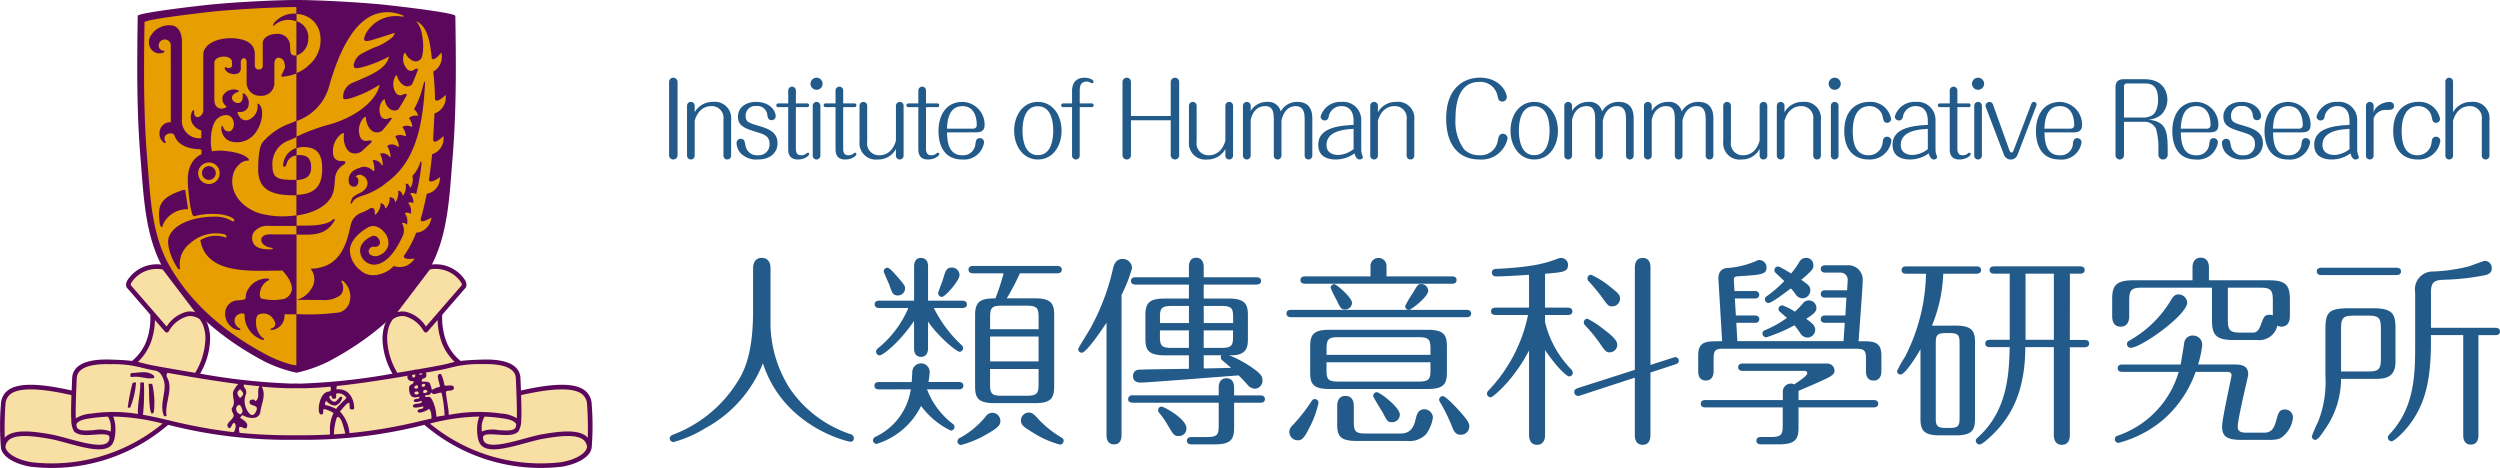
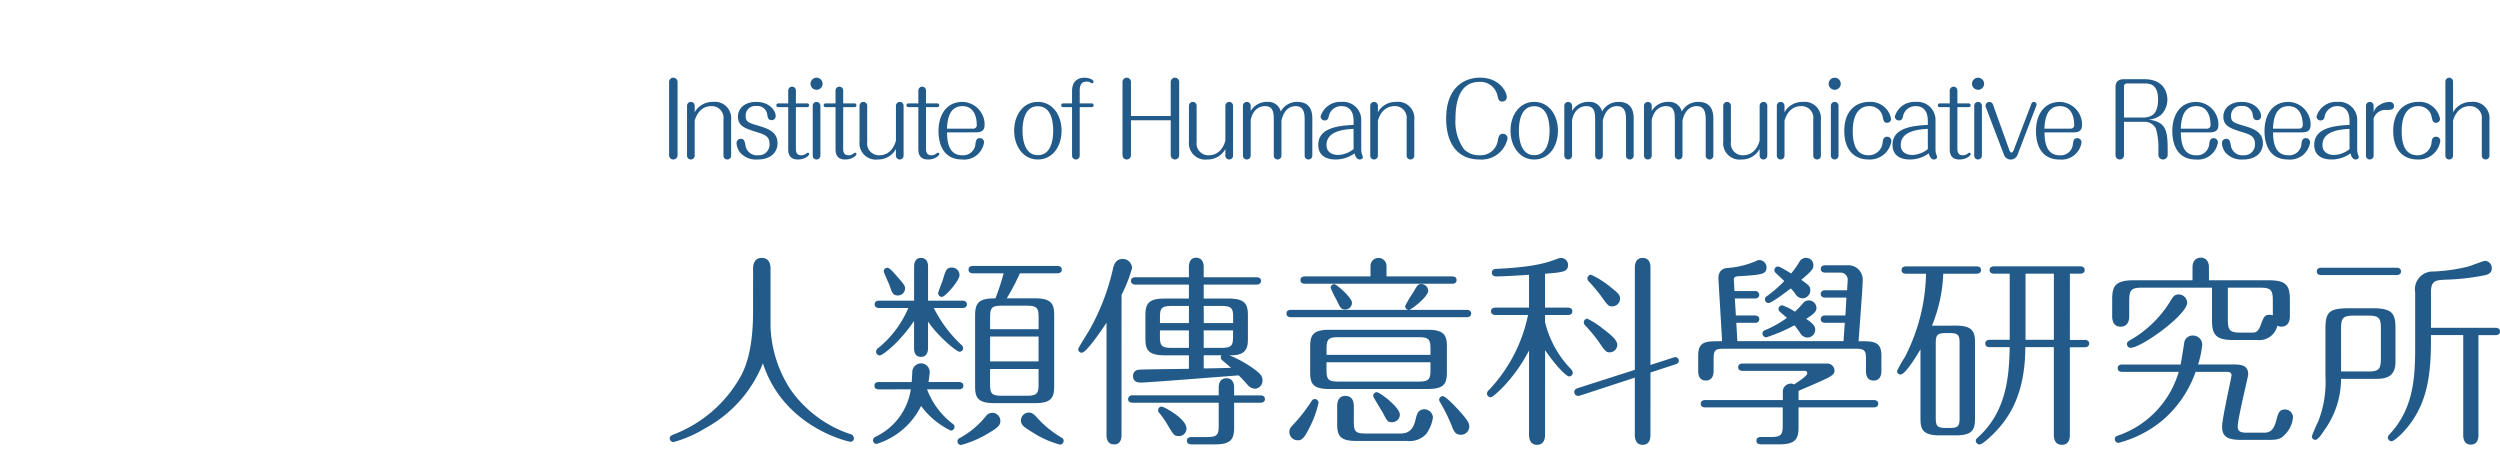
<svg xmlns="http://www.w3.org/2000/svg" width="340.796" height="63.826" viewBox="0 0 340.796 63.826">
  <defs>
    <clipPath id="clip-path">
-       <rect id="矩形_769" data-name="矩形 769" width="80.776" height="63.826" fill="none" />
-     </clipPath>
+       </clipPath>
  </defs>
  <g id="LOGO" transform="translate(-180 -134.464)">
    <g id="组_1972" data-name="组 1972" transform="translate(180 134.464)">
      <g id="组_1971" data-name="组 1971" clip-path="url(#clip-path)">
-         <path id="路径_2056" data-name="路径 2056" d="M99.1,50.811a18.9,18.9,0,0,0,4.328-1.516c5.639-2.977,10.563-7.011,13.772-12.586,2.576-4.481,2.738-10.008,3.159-15.029.544-6.493.493-12.991.391-19.508-.007-.469-9.325-1.5-10.282-1.583C106.69.236,101.629,0,99.1,0S91.511.236,87.732.589C86.775.677,77.458,1.7,77.449,2.172c-.1,6.517-.153,13.015.391,19.508.423,5.021.584,10.548,3.159,15.029,3.208,5.575,8.134,9.609,13.773,12.586A18.873,18.873,0,0,0,99.1,50.811" transform="translate(-58.676)" fill="#5b075b" />
        <path id="路径_2057" data-name="路径 2057" d="M114.755,29.94a.441.441,0,0,1,.062.009.505.505,0,0,0-.062-.011Zm-1.224.782c.04.015.077.031.111.047-.035-.018-.07-.037-.11-.054a.068.068,0,0,0,0,.007m7.284-11.884s.024-.325.037-.343a2.242,2.242,0,0,0,1.491-1.837,3.2,3.2,0,0,0,.017-.687l-.058.054c-.21.2-.845.8-1.2.719a.271.271,0,0,1-.2-.188,34.589,34.589,0,0,0-.241-3.76,2.254,2.254,0,0,0,1.172-2.057,3.263,3.263,0,0,0-.053-.537l-.064.072c-.207.238-.755.871-1.08.831a.227.227,0,0,1-.18-.143l-.018-.179c-.263-2.826-.843-4.221-2-4.817,0,0-.071-.027-.071-.035a.926.926,0,0,0,.116.195,3.436,3.436,0,0,1,.559,1.163,9.63,9.63,0,0,1,.253,2.073,5.865,5.865,0,0,1-.186,1.5.983.983,0,0,1-.648.519c-.637.153-1.365-.554-1.606-1.128-.007-.018-.02-.037-.036-.037-.051,0-.139.154-.184.262a2.065,2.065,0,0,0,.559,2.069.693.693,0,0,0,.852,0c.187-.126.326-.173.422-.144a.169.169,0,0,1,.113.123c-.241.675-.514,1.354-.821,2.023a.94.94,0,0,1-.58.254c-.719.043-1.318-.841-1.46-1.467-.007-.028-.015-.044-.028-.046-.054-.01-.177.135-.246.239a2.174,2.174,0,0,0,.178,2.252.738.738,0,0,0,.9.157c.222-.1.372-.125.459-.079a.151.151,0,0,1,.074.127c-.351.658-.739,1.315-1.16,1.958a.922.922,0,0,1-.525.151c-.763,0-1.265-.88-1.321-1.485,0-.025-.01-.039-.021-.044-.054-.016-.207.123-.3.227a2.034,2.034,0,0,0-.151,2.185.777.777,0,0,0,.943.211c.237-.087.386-.108.451-.061a.091.091,0,0,1,.036.094c-.407.551-.843,1.1-1.3,1.625a1.259,1.259,0,0,1-.923.225c-.807-.125-1.3-1.278-1.305-2.05,0-.034-.008-.056-.025-.064-.063-.026-.247.117-.346.213a2.57,2.57,0,0,0-.367,2.641.876.876,0,0,0,1,.407c.288-.059.454-.051.508.024.032.045.023.11-.028.2,0,0-1.318,1.223-1.321,1.224a1.553,1.553,0,0,1-1.362.224c-.887-.317-1.2-1.737-1.036-2.613.007-.043,0-.07-.017-.082-.069-.046-.311.079-.444.167a2.98,2.98,0,0,0-.983,2.932,1.016,1.016,0,0,0,1.045.682c.357-.005.55.045.587.152.033.09-.046.21-.243.369a1.9,1.9,0,0,0-.553.44,2.369,2.369,0,0,0-.616,1.342l-.038.484a7.954,7.954,0,0,1-.133,1.141,3.313,3.313,0,0,1-.33.943c-.824,1.5-2.748,2.282-4.77,2.575V29.6c2.46-.074,3.52-1.146,3.52-3.551,0-2.047-.739-2.934-2.47-2.97a3.052,3.052,0,0,0-1.049.165V21.682a24.988,24.988,0,0,1,4.082-1.561c3.344-.85,6.035-2.7,6.973-4.671a3.917,3.917,0,0,0,.281-.868,15.783,15.783,0,0,1-4.083,1.889l-.228.038c-.226.043-.459.088-.58-.012a.268.268,0,0,1-.085-.222,2.1,2.1,0,0,1,1.4-1.993l.091-.038c2.023-.858,3.6-1.531,4.362-2.58a2.5,2.5,0,0,0,.417-.926,16.174,16.174,0,0,1-4.028,1.543l-.082.013c-.181.032-.485.085-.629-.069a.465.465,0,0,1-.05-.442,2.01,2.01,0,0,1,1.008-1.4,20.438,20.438,0,0,1,1.85-.9,7.226,7.226,0,0,0,2.449-1.439c.024-.031.053-.061.074-.093l.016-.026a1.24,1.24,0,0,0,.178-.408l-2.2.693-.433.134c-.628.2-1.28.4-1.488.2-.078-.077-.09-.2-.036-.379a2.578,2.578,0,0,1,.388-.845,4.678,4.678,0,0,1,4.494-2.059c.332.062.5.037.513,0s-.052-.087-.313-.182a5.07,5.07,0,0,0-4.186.15c-2.316,1.184-4.224,4.381-5.674,9.5a6.982,6.982,0,0,1-4.485,4.815V13.007a5.136,5.136,0,0,0,1.76-1.149,4.462,4.462,0,0,0,1.339-4.707,3.3,3.3,0,0,0-2.8-2.193c-.1-.007-.2-.01-.3-.012V4c-2.318,0-7.122.216-10.868.565-1.346.126-9.823,1.1-9.831,1.506-.035,2.211-.063,4.406-.063,6.592,0,4.072.1,8.112.437,12.164l.125,1.579c.345,4.435.7,9.024,2.9,12.864,2.786,4.867,7.222,8.937,13.183,12.1a16.093,16.093,0,0,0,3.508,1.382l.021,0c.062.013.125.024.187.034.137.023.272.044.4.053V45.852a31.616,31.616,0,0,0,5.892-.231,2.084,2.084,0,0,0,1.43-1.7,2.782,2.782,0,0,0-.917-2.546c-.1-.072-.226-.08-.263-.036s-.01.068.036.152a1.493,1.493,0,0,1,.2.8,1.346,1.346,0,0,1-.428,1.023,3.721,3.721,0,0,1-2.354.623l-1.813-.02h-1.76c.021,0,.041-.013.061-.018h-.065a3.253,3.253,0,0,0,2.049-1.538,2.26,2.26,0,0,0-.08-2.632c-.036-.04-.059-.062-.059-.062h.007l-.007-.017c.122,0,.239-.006.354-.013-.113.006-.222.016-.341.015l.014.014a5.781,5.781,0,0,0,1.265-.137,5.774,5.774,0,0,1-.909.107c3.763-.215,4.56-3.613,4.995-5.465l.072-.3a2.347,2.347,0,0,1,1.313-1.776,5.178,5.178,0,0,0,1.134-.515l.3-.161s.1-.043.111-.043c.475.015.464.415.456.68,0,.11-.006.213.03.234.019.01.056,0,.11-.033a2.194,2.194,0,0,0,.665-1.444c0-.031.006-.066.007-.092l0,0a.148.148,0,0,0,0-.02c.516.184.564.487.589.65.006.043.013.085.026.089s.06-.02.132-.077a2,2,0,0,0,.469-1.406.082.082,0,0,0,0-.015h0a.14.14,0,0,0,0-.02c.634.047.7.4.727.576.006.037.014.086.024.088s.027,0,.1-.083a2.173,2.173,0,0,0,.315-1.408.266.266,0,0,0,0-.042h0v-.02a.618.618,0,0,1,.559.528c.019.065.038.128.059.131s.037-.007.1-.082a2,2,0,0,0,.3-1.474.323.323,0,0,0-.022-.059h.007c0-.006,0-.016-.006-.021a.579.579,0,0,1,.571.46c.018.053.035.1.054.106s.044-.012.11-.1a2.117,2.117,0,0,0,.2-1.511,4.616,4.616,0,0,0,1-1.617c.075-.307.121-.347.158-.343.062.007.082.178.088.282a27.555,27.555,0,0,1-.593,3.568l-.006.024a.22.22,0,0,1-.006.028q-.059.274-.124.552l-.007-.006a.136.136,0,0,0-.006.021.79.79,0,0,0-.763-.125c-.051.051,0,.129.061.188a1.594,1.594,0,0,1,.328.971c.006.053.008.1.01.154l-.01-.006c0,.007,0,.015,0,.022-.225-.12-.6-.145-.671-.045-.039.051.015.126.069.18a1.6,1.6,0,0,1,.279,1.15c0,.064-.009.125-.018.178l-.01-.007c0,.006,0,.015,0,.022a.788.788,0,0,0-.765-.129c-.052.051,0,.133.061.191a1.81,1.81,0,0,1,.219,1.191c0,.068-.01.13-.018.182l-.009-.007a.159.159,0,0,0,0,.022c-.213-.193-.574-.3-.656-.227-.037.032-.019.1.05.2a1.983,1.983,0,0,1,.1,1.4c-1.209,2.686-2.554,4.061-4,4.09a1.934,1.934,0,0,1-1.882-1.785c-.1-1.092.936-1.819,1.568-2.077a.7.7,0,0,1,.843.191c.368.445.322.751.218.929a.7.7,0,0,1-.662.314.624.624,0,0,0-.743.353.6.6,0,0,0,.176.724,1.26,1.26,0,0,0,1.272.048,1.988,1.988,0,0,0,1.161-1.324,2.188,2.188,0,0,0-.388-1.6c-.74-1-1.67-1.3-2.487-.794-1.46.9-2.278,1.932-2.365,2.974a3.594,3.594,0,0,0,1.535,2.891c1.305,1.146,3.418.442,4.36-.57a.94.94,0,0,1,.132-.083,2.313,2.313,0,0,0,2.435-.572,3.307,3.307,0,0,0,.376-.449l-.1.008c-.309.033-1.129.117-1.327-.148a.267.267,0,0,1-.009-.28,14.112,14.112,0,0,0,1.64-3.107,2.241,2.241,0,0,0,1.907-1.409,3.262,3.262,0,0,0,.187-.655l-.087.047c-.291.165-1.061.6-1.309.41-.083-.064-.1-.19-.05-.373.29-1,.551-2.118.794-3.329a2.142,2.142,0,0,0,1.754-1.73,3.535,3.535,0,0,0,.08-.553l-.081.053c-.269.181-.98.662-1.3.528a.256.256,0,0,1-.147-.215c.161-1.072.3-2.235.429-3.471a2.26,2.26,0,0,0,1.559-2.293c0-.06,0-.125-.006-.188l-.047.042c-.238.216-.867.793-1.2.71a.244.244,0,0,1-.172-.181l.143-2.87ZM102.01,5.924a2.289,2.289,0,0,1,1.616,2.457,2.389,2.389,0,0,1-1.616,2.236Zm0,18.275a3.577,3.577,0,0,1,.433-.022c1.088,0,1.573.513,1.573,1.661,0,.826-.248,1.668-2.006,1.747Zm5.187,8.923v0c-.705,1.176-1.595,1.905-3.848,1.905l-1.338,0V33.793h1.2c1.84,0,3.1-.248,3.635-.714.248-.215.322-.208.356-.184.063.044.007.2-.007.227m12.3-17.934-.037.536c-.5,7.733-2.9,10.524-5.185,12.235l-.083.063a9.665,9.665,0,0,1-3.028,1.645l-.047.015c-.281.09-1.14.367-1.367.756s-.284.408-.325.386c-.091-.051.088-.565.151-.686.165-.316.451-.492.988-.742,1.026-.48,1.16-1.092,1.147-1.413a1.21,1.21,0,0,0-.766-1.056.745.745,0,0,0-.858.177.572.572,0,0,1,.365.523c.053.579-.25.822-.526.855a.7.7,0,0,1-.765-.626,1.556,1.556,0,0,1,.587-1.526,2.915,2.915,0,0,1,.792-.38l.431-.161a1.722,1.722,0,0,1,1.408.454c.095.074.176.138.208.127l.035-.038a3.009,3.009,0,0,0-.21-1.422l.014-.04.024,0a1.171,1.171,0,0,1,1.137.585c.065.086.126.165.155.155a.074.074,0,0,0,.036-.049,3.476,3.476,0,0,0-.332-1.526L113.426,24h0a.136.136,0,0,0-.009-.018,1.213,1.213,0,0,1,1.239.355c.078.07.146.131.173.116l.03-.047a3.314,3.314,0,0,0-.462-1.449s.119-.131.127-.136a1.259,1.259,0,0,1,1.238.152c.089.056.16.1.193.081l.032-.052a2.858,2.858,0,0,0-.488-1.326s.118-.147.127-.153a1.628,1.628,0,0,1,1.1.031c.095.03.169.054.2.038a.072.072,0,0,0,.029-.057,2.285,2.285,0,0,0-.478-1.127s.1-.146.112-.152a1.457,1.457,0,0,1,1.014.027l.18.037c.018-.01.028-.04.028-.088a2.3,2.3,0,0,0-.45-1.08l-.007-.005h0c0-.005-.009-.011-.013-.015a1.417,1.417,0,0,1,1.078-.331l.167-.009a.062.062,0,0,0,.013-.049,1.876,1.876,0,0,0-.55-.819,12.2,12.2,0,0,0,1.111-2.733c.266-1.05.311-1.042.346-1.036.061.01.053.219-.008,1.036m-6.05,8.806c.031-.008.06-.014.089-.021-.03.006-.059.007-.091.016l0,0m3.923-4.86a1.389,1.389,0,0,1,.179-.125,1.589,1.589,0,0,0-.184.119l.006.006m.161,13a.351.351,0,0,1,.062.057v-.012a.466.466,0,0,0-.062-.045m-2.881-21.418s-.059.033-.157.083c.076-.037.128-.061.153-.07,0,0,0-.008,0-.012m.786-3.215,0-.007-.063.021.06-.014m-2.082,7.058-.163.1c.08-.047.134-.076.161-.09a.071.071,0,0,0,0-.013M102.59,43.721a2.77,2.77,0,0,1-.563.176h.066a2.987,2.987,0,0,0,.5-.176m14.481-15.615a.728.728,0,0,0-.16-.041.046.046,0,0,1,0,.013.756.756,0,0,1,.156.028m-.063,5.467a.83.83,0,0,1,.066.063s0-.007,0-.011c-.021-.018-.044-.035-.067-.052m.862-2.9a.412.412,0,0,1,.071.041V30.7c-.023-.01-.046-.022-.071-.031m.39-1.219a.349.349,0,0,1,.059.053l0-.006a.334.334,0,0,0-.061-.047m-2.338-.4v.005l.074.012c-.024-.006-.047-.013-.075-.017" transform="translate(-61.606 -3.036)" fill="#e79e00" />
        <path id="路径_2058" data-name="路径 2058" d="M103.4,13.265c-.205-.205-.185-1.14-.184-1.15a1.661,1.661,0,0,0-1.863-1.624c-.918,0-1.867.483-1.867,1.292l.006,3.056a.484.484,0,0,1-.158.382.546.546,0,0,1-.354.118.528.528,0,0,1-.575-.468V13.226c0-1.871-2.092-2.15-3.34-2.15-1.787,0-3.686.8-3.686,2.278V20.91a.932.932,0,0,1-.473.824.528.528,0,0,1-.541.033c-.124-.08-.264-.273-.225-.739a.1.1,0,0,0-.071-.118c-.062-.015-.161.034-.235.219a1.794,1.794,0,0,0,.038,1.532,2.126,2.126,0,0,0,1.256,1l-.015,1.046H91.1a2.381,2.381,0,0,1-2.622-2.642V11.656c0-1.591-.658-2.128-1.211-2.3a2.925,2.925,0,0,0-2.91,1.187,1.676,1.676,0,0,0-.059,2.071,1.436,1.436,0,0,0,1.682.411c.013-.005.121-.079.114-.151,0-.046-.051-.074-.136-.087a.711.711,0,0,1-.653-.736.83.83,0,0,1,.834-.8.809.809,0,0,1,.814.8v1.527l.007,8.953a1.462,1.462,0,0,0-1.539,1.55,1.415,1.415,0,0,0,.669,1.276.124.124,0,0,0,.129-.027c.03-.029.056-.089,0-.2a.715.715,0,0,1-.017-.763.951.951,0,0,1,.867-.307c.184.026.312.1.348.2.447,1.26,1.6,1.9,3.537,1.957a.344.344,0,0,1,.182.111l-.006.573c-.592.254-1.912,1.121-1.855,3.607.042,1.9.416,4.548.777,4.816a.108.108,0,0,0,.094.022c1.61-.447,4-.478,5.209.244.168.1.258.218.247.329a.155.155,0,0,1-.1.133.163.163,0,0,1-.175-.048,4.5,4.5,0,0,0-2.466-.6c-1.671-.027-5.1.487-6.114,2.631-.578,1.228.594,3.7,1.222,4.489a.159.159,0,0,0,.185.023c.05-.021.076-.057.068-.1a3.528,3.528,0,0,1,1.368-3.407A5.222,5.222,0,0,1,94.249,37.8a.421.421,0,0,1,.3.286.135.135,0,0,1-.042.132.117.117,0,0,1-.123.006,3.981,3.981,0,0,0-3.4.386c.725,4.34,6.009,4.232,9.867,4.154l1.319-.017c0,.008,1.476,1.465,1.275,2.691a1.613,1.613,0,0,1-1.008,1.17,7,7,0,0,1-3.187-.057.956.956,0,0,1-.134-.789,2.156,2.156,0,0,1,1.156-1.689c.079-.022.118-.055.11-.1-.018-.091-.265-.157-.431-.138A2.986,2.986,0,0,0,97.3,45.7a1.614,1.614,0,0,0-.112.573c-.036.426-.137.437-.7.5l-.3.035a1.779,1.779,0,0,0-1.8,1.5,2.335,2.335,0,0,0,.583,1.9,1.814,1.814,0,0,0,1.388.654.1.1,0,0,0,.086-.075c.01-.041,0-.1-.128-.176a1.177,1.177,0,0,1-.643-1.305,1.039,1.039,0,0,1,1.1-.7c.008,0,.238,0,.247.169l0,.167.037.486A3.558,3.558,0,0,0,99.5,52.214a.155.155,0,0,0,.159-.087c.019-.052,0-.131-.205-.217a2.726,2.726,0,0,1-.874-2.13,1.437,1.437,0,0,1,.245-.989,1.621,1.621,0,0,1,1.746.154c.484.484.7.927.615,1.248a.7.7,0,0,1-.562.449c-.039.009-.059.076-.049.125,0,.025.03.1.149.087a1.94,1.94,0,0,0,1.732-2.013.1.1,0,0,1,.012-.084.2.2,0,0,1,.161-.052l.95.011.515.007v-10.9l-3.624-.007c-.839,0-1.161.368-1.182.71-.029.453.447,1,1.384,1.112.057.007.2.1.2.154,0,.014-.018.059-.218.063-.621.008-1.913.028-2.384-.736a1.53,1.53,0,0,1-.046-1.529,2.272,2.272,0,0,1,2.114-.924H104.1V35.211a12.215,12.215,0,0,1-5.1-.279c-2.338-.762-4.286-2.9-3.489-5.5a2.9,2.9,0,0,1,.774-1.147,1.663,1.663,0,0,1,1.188-.527c.072.01.116,0,.135-.037.043-.081-.1-.238-.109-.245-.81-.964-4.189-1.252-4.86-.967-.019.007-.04-.024-.05-.043-.274-.5-.374-3.687.834-4.527a1.661,1.661,0,0,1,1.415-.342,1.1,1.1,0,0,1,.655.806,1.219,1.219,0,0,1-.331,1.3.718.718,0,0,1-.876-.157.6.6,0,0,1-.161-.275l-.042-.106c-.033-.068-.091-.147-.147-.143-.019,0-.044.012-.059.055A1.877,1.877,0,0,0,94.986,25.1a3.1,3.1,0,0,0,3.6-1.265c.824-1.158,1.17-3.106.362-3.791-.056-.047-.1-.062-.131-.042-.07.041-.038.22-.031.256a1.944,1.944,0,0,1-1.382,1.991c-.586.108-1.081-.252-1.358-.989a.176.176,0,0,1,.2-.145,1.139,1.139,0,0,0,1.242-.625,1.67,1.67,0,0,0-.526-1.878c-.021-.007-.139-.04-.188,0a.062.062,0,0,0-.022.059c.084.708-.1,1.161-.514,1.24a.859.859,0,0,1-.929-.561c-.108-.389.208-.748.865-.985a.076.076,0,0,0,.05-.049c.013-.055-.044-.12-.051-.127a1.7,1.7,0,0,0-2.1.7,1.236,1.236,0,0,0,.479,1.482s.019.029-.014.076a1.028,1.028,0,0,1-.975.181c-.305-.1-.671-.385-.671-1.215V14.421c0-.511.563-.786,1.12-.831s1.181.128,1.263.618c.1.626.021.789-.178.884a.7.7,0,0,1-.721-.117c0,.006,0,.013-.008.018l0,0c0,.008,0,.016-.007.025a.379.379,0,0,0,.011.362,1.326,1.326,0,0,0,.937.553,1.149,1.149,0,0,0,.948-.148.762.762,0,0,0,.243-.606v-.811c0-.377.207-.557.4-.567.172-.008.358.119.387.419l.011,1.076-.011,1.773a1.814,1.814,0,0,0,1.92,1.86,1.752,1.752,0,0,0,1.87-1.734V14.563c0-.487.2-.8.529-.828a.868.868,0,0,1,.848.755c.112.58.066.669-.089.968l-.088.173-.064.131c-.149.3-.217.443-.168.513s.138.053.331.03a6.8,6.8,0,0,0,1.723-.429V13.407l-.033.007a.712.712,0,0,1-.663-.149M93.612,29.407a1.466,1.466,0,1,1-1.465-1.387,1.431,1.431,0,0,1,1.465,1.387M94.383,15v0l0,.006s0,0,0,0m-3.169,14.4a.938.938,0,1,0,.934-.887.914.914,0,0,0-.934.887m9.9-20.5c-.145.189-.264.406-.2.462.032.03.094,0,.191-.079a2.842,2.842,0,0,1,2.861-.542c.046.015.088.036.133.053V7.741a3.49,3.49,0,0,0-2.98,1.171M99.472,25.258c-.4.534-.605,1.789-.605,3.73,0,3.073,2.373,3.5,4.936,3.5.1,0,.2-.005.294-.008v-2.1c-.1,0-.191.008-.294.008-2.17,0-2.99-.164-2.99-1.905a3.371,3.371,0,0,1,2.355-3.513l.908-.407a.172.172,0,0,1,.022-.01V22.318q-.351.157-.7.308a8.946,8.946,0,0,0-3.923,2.631M89.254,34.394h.024l.035-.024-.346-2.327c0-.124,0-.214-.058-.259s-.185-.035-.421.037c-3.291,1.078-3.3,2.321-3.033,4.609.02.15.228.421.3.423h.017l.02-.032a2.544,2.544,0,0,1,.216-.579,3.6,3.6,0,0,1,3.244-1.851m.02-.018v0l-.118,0c.057,0,.1,0,.118,0m13-6.1a.287.287,0,0,0,.126.327c.04.016.144.03.247-.155,0,0,.1-.229.1-.229A1.439,1.439,0,0,1,104.1,27.07V26.035a2.581,2.581,0,0,0-1.819,2.237" transform="translate(-63.673 -5.868)" fill="#5b075b" />
        <path id="路径_2059" data-name="路径 2059" d="M81.4,168.988c-.157-1.95-1.812-3.315-9.622-1.5-.032-.891-.068-1.685-.084-2.067-.067-1.5-1.664-2.325-4.9-2.22a29.852,29.852,0,0,0-3.045.2,7.8,7.8,0,0,1-2.7-6.75l3.144-3.629c.838-.649-1.97-3.508-4.693-2.7l-5.341,7.035c.083-.07.167-.13.251-.189-1.294,1.643-1.2,4.773.661,7.879a89.923,89.923,0,0,1-12.963,1.432c-.2,0-.415,0-.627-.008s-.424.008-.628.008a89.946,89.946,0,0,1-12.962-1.432c1.861-3.106,1.956-6.236.661-7.879.084.059.168.119.252.189l-5.341-7.035c-2.724-.806-5.532,2.053-4.693,2.7l3.143,3.629a7.8,7.8,0,0,1-2.7,6.75,29.842,29.842,0,0,0-3.045-.2c-3.237-.1-4.835.719-4.9,2.22-.017.382-.052,1.176-.085,2.067-7.81-1.812-9.465-.447-9.622,1.5a37.2,37.2,0,0,0,0,5.866c.182,1.151,1.9,2,3.752,2.32a24.028,24.028,0,0,0,18.636-5.734,65.883,65.883,0,0,0,16.909,2.071c.214,0,.418,0,.628-.006s.414.006.627.006a65.885,65.885,0,0,0,16.911-2.071,24.028,24.028,0,0,0,18.636,5.734c1.848-.316,3.569-1.168,3.751-2.32a37.114,37.114,0,0,0,0-5.866" transform="translate(-1.09 -113.868)" fill="#f8dfa3" />
-         <path id="路径_2060" data-name="路径 2060" d="M18.038,165.2a28.017,28.017,0,0,0-.63,3.249c.126,0,.325.031.343-.011a10.97,10.97,0,0,0,.792-3.412c-.193,0-.414-.051-.505.175m2.21.011c.132.533-.024,3.214.382,3.987.1.164.325-.036.349-.18a11.223,11.223,0,0,0-.228-3.794,1.9,1.9,0,0,0-.5-.013m.743-.8c.03-.005.055-.26-.012-.314-.9-.773-1.993-.375-3.007-.369-.264.007-.174.326-.186.532.127,0,.252.012.379,0,.978-.128,1.86.362,2.826.15m59.666,3.57a2.468,2.468,0,0,0-.992-1.916c-1.356-.985-4.116-.97-8.651.049-.017-.461-.039-.968-.063-1.526l-.008-.167c-.054-1.224-1.006-2.655-5.228-2.519-1.482.049-2.331.107-2.934.183a6.452,6.452,0,0,1-2.084-3.058,9.28,9.28,0,0,1-.416-3.238l3.065-3.537c.158-.139.407-.483.075-1.133a4.769,4.769,0,0,0-5.087-2.086.32.32,0,0,0-.161.11l-5.345,7.034a.311.311,0,0,0-.048.268,4.231,4.231,0,0,0-.42.99,6.07,6.07,0,0,0-.223,1.674,9.91,9.91,0,0,0,1.362,4.711,86.756,86.756,0,0,1-12.482,1.355c-.2,0-.417-.006-.628-.01s-.425.01-.628.01a86.76,86.76,0,0,1-12.482-1.355,9.91,9.91,0,0,0,1.363-4.711,6.107,6.107,0,0,0-.224-1.674,4.313,4.313,0,0,0-.42-.99.305.305,0,0,0-.048-.268L22.6,149.142a.31.31,0,0,0-.161-.11,4.768,4.768,0,0,0-5.086,2.086c-.334.65-.084.994.075,1.133l3.065,3.537a9.3,9.3,0,0,1-.416,3.238A6.449,6.449,0,0,1,18,162.083c-.6-.077-1.452-.135-2.934-.183-4.223-.137-5.174,1.3-5.228,2.519l-.007.167c-.025.558-.045,1.065-.063,1.526-4.534-1.019-7.3-1.034-8.649-.049a2.463,2.463,0,0,0-.994,1.916,37.3,37.3,0,0,0,0,5.941c.227,1.437,2.3,2.287,4.011,2.579a24.381,24.381,0,0,0,18.791-5.7l.067.016A66.048,66.048,0,0,0,39.76,172.84c.213,0,.418,0,.628-.006s.415.006.628.006a66.032,66.032,0,0,0,16.771-2.026c.024,0,.045-.01.068-.016a24.382,24.382,0,0,0,18.79,5.7c1.709-.292,3.784-1.142,4.012-2.579a37.27,37.27,0,0,0,0-5.941m-14.922-5.453c2.048-.067,4.508.213,4.583,1.921l.008.166c.1,2.334.137,3.735.137,4.572,0,.321-.006.542-.014.718a4.588,4.588,0,0,0-2.145-.648,21.376,21.376,0,0,0-7.115.185l-.036-.22c.079-.175-.439-2.814-.361-2.93.195-.284,1.1.018,1.086-.538-.01-.49-.786-.265-1.157-.3-.139-.012-.133-.037-.156-.157a5.029,5.029,0,0,0-.427-1.383c-.155-.152-.4-.012-.443.18-.092.315.413,1.546.215,1.553-.505.023-1.021.459-1.055.344a3.319,3.319,0,0,0-.278-.876c-.241-.34-1.08-.1-1.093-.26-.018-.374.239-.339.39-.424a.364.364,0,0,0,.228-.253.707.707,0,0,0-.058-.5l.83-.146.545-.1c1.1-.192,1.686-.346,2.159-.467a15.109,15.109,0,0,1,4.154-.441m4.478,8.749c-.344.381-1.368.307-2.273.241a4.163,4.163,0,0,0-2.264.192c-.006-.143-.009-.29,0-.446a2.689,2.689,0,0,1,.391-1.582,21,21,0,0,1,2.154.194c1.1.153,1.7.263,2.117.763a.771.771,0,0,1-.121.638m-12.2-5.222c.139.018.241.042.241.187.006.17-.253.2-.295.218-.06.023-.222.018-.246-.048a.252.252,0,0,1,.3-.357m-.48-.489c-.066-.085-.042-.261-.007-.272s.247-.133.342-.066a.218.218,0,0,1,.091.223c-.06.139-.319.246-.426.115m.438,1.256c.042-.15.7.061.756-.4.011-.1.131.084.337.169s.774-.211,1.128-.157a18.361,18.361,0,0,1,.42,3.086l-1.122.187c-.038-1.347-.655-2.711-.974-2.717-.295-.006-.623.132-.546-.165m-.815-2.869c-.009,0-.016-.048-.02-.113l.437-.077a.219.219,0,0,1-.076.166c-.114.078-.277.005-.341.023M58.6,149.62a4.155,4.155,0,0,1,4.267,1.783.722.722,0,0,1,.094.3.1.1,0,0,1-.029.084.378.378,0,0,0-.044.042s-4.373,5.046-4.827,5.568a4.534,4.534,0,0,0-2.81-2.031,2.662,2.662,0,0,0-1.07.07L58.6,149.62m-5.822,9.432a5.259,5.259,0,0,1,.187-1.446,3.476,3.476,0,0,1,.6-1.213,2.215,2.215,0,0,1,1.591-.407,4.184,4.184,0,0,1,2.625,2.079.313.313,0,0,0,.241.139.32.32,0,0,0,.257-.108l1.375-1.587a9.54,9.54,0,0,0,.448,2.71,7.156,7.156,0,0,0,1.875,3c-.183.042-.36.087-.554.137-.463.12-1.037.269-2.109.457l-.547.1-1.978.347a1.188,1.188,0,0,0-.417.071v0q-1.069.184-2.208.374a9.564,9.564,0,0,1-1.39-4.658m3.776,6.487.072-.048c.085-.023.2-.139.287-.042a.293.293,0,0,1,.012.369.317.317,0,0,1-.431-.061c-.047-.078.035-.163.059-.218m-.307-1.232c-.033-.016-.02-.266-.107-.3.153-.025.3-.053.451-.078a.457.457,0,0,1-.024.34.258.258,0,0,1-.32.035m.361,2.006c.1-.073.372-.1.426.036.03.061.077.15.03.212a.485.485,0,0,1-.361.114c-.022-.005-.365-.176-.1-.362m-11.268.907a.419.419,0,0,0,.443-.055c.144-.168-.078-.628.174-.648a1.338,1.338,0,0,1,1.275.6c.055.067-1.071.987-1.4,1.523a5.757,5.757,0,0,0-1.5-.543.674.674,0,0,1,.155-.574,1.686,1.686,0,0,0,1.15.659c.528-.006,1.21-1.005.972-1.178-.372-.264-.636,1-1.313.556-.24-.161-.629-.655-.185-.729.156-.03.072.315.233.382m-12.074-1.9q1.092.133,2.142.234c-.487.5.149,1.619-.593,2.03-.121-.29-.362-.231-.565-.18-.288.071-.253.444-.157.547.282.29,1.114.187.891.844-.157.458-.469.888-.891.559a2.524,2.524,0,0,1-.518-2.819,1.06,1.06,0,0,0-.252-.806.423.423,0,0,1-.057-.409m-.538.641a2.066,2.066,0,0,1,.366.413c.2.4-.176.566-.366.8-.17-.245-.41-.5-.343-.8.036-.162.215-.279.343-.413M17.892,151.829a.267.267,0,0,0-.045-.042.107.107,0,0,1-.029-.084.726.726,0,0,1,.095-.3,4.155,4.155,0,0,1,4.267-1.783c.124.161,3.239,4.26,4.422,5.816a2.668,2.668,0,0,0-1.071-.07,4.533,4.533,0,0,0-2.81,2.031l-4.828-5.568m2.783,7.391a9.607,9.607,0,0,0,.447-2.71L22.5,158.1a.319.319,0,0,0,.257.108.308.308,0,0,0,.24-.139,4.189,4.189,0,0,1,2.627-2.079,2.216,2.216,0,0,1,1.591.407,3.474,3.474,0,0,1,.6,1.213A5.25,5.25,0,0,1,28,159.051a9.572,9.572,0,0,1-1.39,4.658c-1.653-.274-3.225-.551-4.6-.794l-.547-.1c-1.072-.188-1.647-.337-2.109-.457-.194-.051-.369-.1-.553-.137a7.173,7.173,0,0,0,1.876-3M.744,168.029a1.85,1.85,0,0,1,.738-1.461c1.178-.857,3.958-.8,8.258.179-.063,1.816-.064,2.8-.023,3.345a3.077,3.077,0,0,0,.38,1.6c.567.594,1.686.526,2.785.445.789-.057,1.682-.122,1.952.148a.372.372,0,0,1,.084.321.806.806,0,0,1-.334.654c-.882.622-3.345-.048-5.326-.588-.888-.242-1.727-.47-2.411-.59-2.244-.387-4.741-.72-5.979.255a1.923,1.923,0,0,0-.224.22c-.045-1.415.008-3.387.1-4.529m9.7,2.608c.415-.5,1.021-.61,2.118-.763a21.029,21.029,0,0,1,2.154-.194,2.692,2.692,0,0,1,.392,1.582c0,.156,0,.3-.007.446a4.159,4.159,0,0,0-2.263-.192c-.9.066-1.929.141-2.274-.241a.778.778,0,0,1-.121-.638m-6.205,5.246c-1.9-.323-3.319-1.155-3.49-2.027a1.377,1.377,0,0,1,.509-1.028c.988-.776,3.218-.52,5.485-.128.654.113,1.48.338,2.353.576,2.324.634,4.729,1.288,5.852.5.029-.021.05-.046.076-.067.007,0,.016,0,.023-.01.546-.384.714-1.517.687-2.451a4.557,4.557,0,0,0-.3-1.579,28.816,28.816,0,0,1,6.731.956,23.733,23.733,0,0,1-17.929,5.261M31.859,171.8a70.468,70.468,0,0,1-8.73-1.594c-1.278-.3-2.462-.572-3.637-.781a30.617,30.617,0,0,0,.124-4.39,2.4,2.4,0,0,0-.5,0c.073,1.378-.4,2.876-.31,4.281a20.878,20.878,0,0,0-6.33-.054,4.581,4.581,0,0,0-2.144.648c-.008-.176-.015-.4-.015-.718,0-.837.034-2.237.137-4.572l.007-.166c.074-1.707,2.534-1.987,4.583-1.921a15.1,15.1,0,0,1,4.154.441c.468.121,1.052.273,2.128.462.06.035.125.068.178.1.51.18.924,1.2.936,1.881.036,1.384-.678,2.812-.079,4.175.024.05.223.014.349.014-.305-1.766,1-3.673.03-5.355a.523.523,0,0,1,.1-.542c2.838.5,6.305,1.093,9.636,1.523a4.121,4.121,0,0,0-.657.954c-.26.755.39,1.495-.17,2.274-.247.342.272.869.2,1.135-.138.56-1.179,1.01-.734,1.563.356.439.553-.741.806-.618.4.2.113,1.052-.064,1.268m.708-3.716c.222-.084.4.443.486.741.054.179-.162.566-.314.52-.577-.167-.8-1.024-.173-1.262m12.408,4c0,.01.01.021.017.03-1.233.063-2.552.1-3.977.1-.213,0-.417,0-.628-.005s-.415.005-.628.005c-2.7,0-5.032-.129-7.09-.331-.066-.179-.178-.789.059-.812.307-.025.71.38.879.122.384-.605-.391-1.044-.884-1.371.125-.137.312-.381.355-.355.829.509,2.266.67,2.417-.469.138-1.069.8-2.254.217-3.342a.324.324,0,0,0-.014-.071c1.464.134,2.845.217,4.062.217.2,0,.418-.006.628-.01s.426.01.628.01c1.213,0,2.588-.082,4.047-.216l.008.092c0,.135.211.539-.346.6-1.224.115-1.613,3.074-.954,3.1.449.02.227-.481.33-.708.047-.1,1.012.221,1.371.518a4.772,4.772,0,0,0-.49,1.966c-.013.253.011.87-.007.938m.545,0v-.143a8.387,8.387,0,0,1,.372-2.09c.264-.457.658.369.7.475a12.68,12.68,0,0,1,.475,1.649c-.5.042-1.012.078-1.542.109M57.645,170.2a67.679,67.679,0,0,1-10.053,1.729.157.157,0,0,0,.038-.164,5.017,5.017,0,0,0-1.287-2.786c.336-.389.971-1.214,1.228-1.184.149.013.029.752.167.857.084.068.516.074.528-.045.076-.788-.383-2.859-2.414-2.641l.047-.365,0-.1c3.187-.33,6.692-.884,9.771-1.411a.206.206,0,0,0-.151.2.633.633,0,0,0,.788.532c.1-.018.083.217.006.308-.131.138-.588.224-.552.761.108,1.8,1.333.925,1.4,1.112.132.356-.75.163-.75.491.006.459,1.05-.031,1.08.073.156.507-1.213.174-1.2.664.012.506,1.38-.025,1.4.078.12.5-.779.163-.761.651.011.207.341.182.515.133a2.714,2.714,0,0,0,1.044-.482,1.261,1.261,0,0,1,.252.477,4.568,4.568,0,0,1,.085.756.266.266,0,0,0,.006.087c-.389.089-.785.18-1.191.275m18.895,5.679a23.733,23.733,0,0,1-17.929-5.261,28.814,28.814,0,0,1,6.731-.956,4.583,4.583,0,0,0-.3,1.579c-.025.934.144,2.066.689,2.451.007.006.015.006.022.01.026.022.048.047.075.067,1.125.79,3.528.136,5.853-.5.874-.238,1.7-.463,2.354-.576,2.266-.392,4.5-.648,5.483.128a1.371,1.371,0,0,1,.509,1.028c-.17.872-1.594,1.7-3.489,2.027m3.593-3.325a1.931,1.931,0,0,0-.225-.22c-1.237-.974-3.735-.642-5.979-.255-.684.119-1.523.347-2.411.59-1.98.54-4.444,1.21-5.327.588a.809.809,0,0,1-.333-.654.372.372,0,0,1,.084-.321c.269-.27,1.162-.2,1.952-.148,1.1.081,2.217.149,2.784-.445a3.064,3.064,0,0,0,.381-1.6c.042-.543.042-1.53-.022-3.345,4.3-.975,7.079-1.036,8.257-.179a1.853,1.853,0,0,1,.739,1.461c.091,1.141.145,3.114.1,4.529" transform="translate(0 -112.884)" fill="#5b075b" />
      </g>
    </g>
    <path id="路径_2062" data-name="路径 2062" d="M12.656-16.044c0,5.488-1.148,7.756-1.6,8.652A17.72,17.72,0,0,1,1.792.7c-.2.084-.5.2-.5.532a.54.54,0,0,0,.5.5A16.456,16.456,0,0,0,6.1-.14,17.286,17.286,0,0,0,14-9.016C16.828-.252,25.7,1.68,25.9,1.68a.452.452,0,0,0,.5-.476.577.577,0,0,0-.476-.56,16.217,16.217,0,0,1-8.2-6.132,16.762,16.762,0,0,1-2.688-8.54v-7.924c0-.224,0-1.428-1.2-1.428-1.036,0-1.176.952-1.176,1.428Zm34.58-1.82a30.907,30.907,0,0,0,1.792-3.416h5.1c.2,0,.616-.056.616-.5s-.42-.5-.616-.5H42.644c-.2,0-.616.028-.616.5,0,.448.392.5.616.5h4.172a32.176,32.176,0,0,1-1.12,3.416c-2.044,0-2.772.42-2.772,2.3V-5.88c0,1.512.336,2.3,2.632,2.3h5.516c2.212,0,2.632-.7,2.632-2.3v-9.688c0-1.512-.336-2.3-2.632-2.3Zm4.34,5.208v3.388H44.968v-3.388Zm-6.608-1.008v-1.6c0-1.316.224-1.6,1.6-1.6H49.98c1.428,0,1.6.364,1.6,1.6v1.6Zm6.608,5.432v2.044c0,1.232-.168,1.6-1.6,1.6H46.564c-1.372,0-1.6-.28-1.6-1.6V-8.232ZM36.512-14.7c1.344,2.016,3.892,4.116,4.284,4.116a.5.5,0,0,0,.5-.5.66.66,0,0,0-.252-.448A17.55,17.55,0,0,1,37.3-16.548h3.892c.2,0,.616-.056.616-.5s-.42-.5-.616-.5H36.512V-22.2c0-.364-.084-1.176-.98-1.176-.812,0-.924.756-.924,1.176v4.648h-4.76c-.2,0-.616.056-.616.5s.42.5.616.5h3.976a14.126,14.126,0,0,1-4.172,5.516.582.582,0,0,0-.224.448.5.5,0,0,0,.5.5c.336,0,2.548-1.568,4.676-4.7v3.724c0,.392.084,1.176.952,1.176.84,0,.952-.784.952-1.176ZM34.16-5.46A8.552,8.552,0,0,1,29.4.98c-.28.14-.392.28-.392.5a.5.5,0,0,0,.476.5,10.053,10.053,0,0,0,6.076-5.18A10.885,10.885,0,0,0,39.62.168a.527.527,0,0,0,.5-.532c0-.224-.168-.336-.308-.448A10.622,10.622,0,0,1,36.372-5.46h4.34c.2,0,.616-.056.616-.5s-.42-.5-.616-.5H36.568a13.519,13.519,0,0,0,.168-1.344,1.184,1.184,0,0,0-1.176-1.2,1.2,1.2,0,0,0-1.2,1.176c0,.2-.056,1.148-.084,1.372H29.82c-.2,0-.616.028-.616.5,0,.448.392.5.616.5Zm-1.708-12.8a.97.97,0,0,0,.924-.952c0-.364-.112-.532-1.12-1.68-.756-.868-1.064-1.148-1.316-1.148a.512.512,0,0,0-.476.476c0,.168.672,1.6.784,1.9C31.612-18.592,31.724-18.256,32.452-18.256ZM40.8-21.028a1.034,1.034,0,0,0-1.036-1.036c-.7,0-.84.308-1.232,1.652-.084.28-.644,1.68-.644,1.82a.526.526,0,0,0,.5.532C38.864-18.06,40.8-20.3,40.8-21.028ZM46.368-1.176a1.111,1.111,0,0,0-1.092-1.092,1.112,1.112,0,0,0-.868.448A11.769,11.769,0,0,1,40.88,1.148a.552.552,0,0,0-.364.476.5.5,0,0,0,.5.5A14.208,14.208,0,0,0,44.772.5C46.284-.364,46.368-.728,46.368-1.176Zm8.624,2.688a.465.465,0,0,0-.28-.392A13.97,13.97,0,0,1,51.3-1.68c-.42-.448-.672-.616-1.008-.616a1.077,1.077,0,0,0-1.12,1.064c0,.616.364.9,1.568,1.624a13.146,13.146,0,0,0,3.752,1.68A.521.521,0,0,0,54.992,1.512Zm17.08-19.348h-3.3c-2.156,0-2.632.644-2.632,2.3V-12.4c0,1.456.28,2.3,2.632,2.3h3.3V-8.26c-6.132.084-6.832.084-7.084.168a.822.822,0,0,0-.532.84c0,.784.644.868,1.092.868.924,0,12.124-.9,13.3-.98.42.392.5.5,1.176,1.232a1.429,1.429,0,0,0,1.064.588A1.094,1.094,0,0,0,82.1-6.692c0-.476-.168-.728-.672-1.176a15.756,15.756,0,0,0-3.864-2.24H77.9c2.184,0,2.212-1.316,2.212-2.3V-15.54c0-1.456-.308-2.3-2.632-2.3H74.088v-1.9h7.2c.168,0,.616-.056.616-.5s-.42-.5-.616-.5h-7.2v-1.428c0-.364-.112-1.232-1.036-1.232-.868,0-.98.812-.98,1.232v1.428h-7.28c-.168,0-.616.028-.616.5,0,.448.42.5.616.5h7.28Zm2.016,4.34h4v.784c0,1.232-.14,1.6-1.6,1.6H74.088Zm0-3.332H76.5c1.456,0,1.6.364,1.6,1.6v.728h-4ZM72.072-14.5H68.124v-.728c0-1.232.14-1.6,1.6-1.6h2.352Zm0,3.388H69.72c-1.456,0-1.6-.364-1.6-1.6V-13.5h3.948Zm2.016,1.008H76.5a.473.473,0,0,0-.084.28.576.576,0,0,0,.252.448c.28.224.924.784,1.148.98-.588.028-3.192.084-3.724.084ZM78.232-3.64h3.584c.2,0,.616-.028.616-.5,0-.42-.392-.5-.616-.5H78.232V-5.684c0-.392-.084-1.288-1.036-1.288-1.064,0-1.064,1.064-1.064,1.288v1.036H64.4a.537.537,0,0,0-.616.532c0,.42.42.476.616.476H76.132V-.56c0,1.232-.14,1.6-1.568,1.6H72.436c-.2,0-.644.056-.644.5s.42.5.644.5H75.6c2.156,0,2.632-.644,2.632-2.3ZM62.888-18.34a19.48,19.48,0,0,0,1.428-3.64,1.273,1.273,0,0,0-1.26-1.26c-.812,0-1.176.56-1.344,1.372a30.833,30.833,0,0,1-3.136,8.2c-.224.42-1.6,2.548-1.6,2.716a.5.5,0,0,0,.476.5c.644,0,2.66-3,3.388-4.088V.784c0,.224,0,1.26,1.036,1.26.9,0,1.008-.812,1.008-1.26Zm5.46,15.232a.479.479,0,0,0-.476.5.464.464,0,0,0,.14.336,12.282,12.282,0,0,1,1.2,1.736C70,.784,70.084.9,70.672.9A1.007,1.007,0,0,0,71.736-.14C71.736-1.456,68.656-3.108,68.348-3.108Zm38.892-4.7v-3.472c0-1.484-.308-2.3-2.6-2.3H91.2c-2.212,0-2.6.728-2.6,2.3v3.472c0,1.512.308,2.3,2.6,2.3h13.44C106.848-5.516,107.24-6.216,107.24-7.812ZM105-10.164H90.832v-.784c0-1.316.224-1.624,1.6-1.624H103.4c1.428,0,1.6.364,1.6,1.624Zm0,2.044c0,1.232-.168,1.6-1.6,1.6H92.428c-1.372,0-1.6-.28-1.6-1.6V-9.156H105Zm5.544-7.672c0-.448-.392-.5-.616-.5h-7.84c.336-.056,2.6-1.792,2.6-2.6a.946.946,0,0,0-.9-.924c-.476,0-.532.084-1.176,1.2a12.68,12.68,0,0,0-1.064,1.82.5.5,0,0,0,.5.5H85.988c-.2,0-.616.028-.616.5,0,.448.392.5.616.5h23.94C110.124-15.288,110.544-15.344,110.544-15.792Zm-1.988-4.564c0-.476-.42-.5-.616-.5H99.008v-1.428a1.093,1.093,0,0,0-1.092-1.092,1.092,1.092,0,0,0-1.092,1.092v1.428H87.892c-.2,0-.616.056-.616.5s.42.5.616.5H107.94C108.164-19.852,108.556-19.908,108.556-20.356ZM94.3-17.276c0-.672-2.1-2.52-2.408-2.52a.485.485,0,0,0-.5.5A14.889,14.889,0,0,0,92.2-17.64c.5,1.064.616,1.288,1.176,1.288A.914.914,0,0,0,94.3-17.276ZM110.292-.392c0-.476-.224-.812-1.12-1.876-.532-.588-2.072-2.268-2.492-2.268a.517.517,0,0,0-.5.476.887.887,0,0,0,.168.42,24.057,24.057,0,0,1,1.568,3.192c.28.7.476,1.176,1.232,1.176A1.129,1.129,0,0,0,110.292-.392Zm-9.464-1.624c0-.98-2.716-3.052-3.136-3.052a.484.484,0,0,0-.5.5c0,.2,1.148,1.988,1.344,2.352.56,1.092.644,1.232,1.2,1.232A1.047,1.047,0,0,0,100.828-2.016Zm4.508.392a1.187,1.187,0,0,0-1.148-1.12c-.9,0-1.064.728-1.232,1.456C102.536.56,101.416.56,100.772.56h-4.62c-1.372,0-1.6-.28-1.6-1.6V-3.164c0-.42-.084-1.4-1.148-1.4-1.008,0-1.12.9-1.12,1.4V-.728c0,1.568.364,2.3,2.6,2.3h6.916a3.117,3.117,0,0,0,2.6-.924A5.075,5.075,0,0,0,105.336-1.624ZM89.74-3.64a.521.521,0,0,0-.5-.5.517.517,0,0,0-.448.28A22.229,22.229,0,0,1,86.464-.84c-.56.588-.7.756-.7,1.176a1.135,1.135,0,0,0,1.148,1.148c.5,0,.84-.168,1.652-1.848A13.214,13.214,0,0,0,89.74-3.64Zm30.884-7.168c1.708,2.492,2.968,3.584,3.276,3.584a.5.5,0,0,0,.5-.5.82.82,0,0,0-.2-.448,13.843,13.843,0,0,1-3.584-6.468V-15.6h3.108c.2,0,.616-.028.616-.5,0-.448-.42-.5-.616-.5h-3.108v-4.62c2.464-.2,3.136-.252,3.136-1.2a.943.943,0,0,0-.952-.952,1.474,1.474,0,0,0-.5.112c-1.344.5-3,1.12-8.232,1.372-.252,0-.7.028-.7.532,0,.112.056.5.588.5,1.036,0,3.36-.14,4.48-.224v4.48h-4.564c-.2,0-.616.056-.616.5s.42.5.616.5H118.3a21.031,21.031,0,0,1-5.32,10.22.71.71,0,0,0-.28.5.521.521,0,0,0,.5.5c.364,0,3.248-2.492,5.236-6.384V.756c0,.42.112,1.344,1.092,1.344,1.064,0,1.092-1.092,1.092-1.344Zm14.364,3.052,3.416-1.12c.308-.112.448-.224.448-.476a.494.494,0,0,0-.448-.5,1,1,0,0,0-.28.056l-3.136,1.008v-13.3c0-.224,0-1.288-1.064-1.288-.952,0-1.064.868-1.064,1.288V-8.12l-7.784,2.492c-.308.112-.476.252-.476.532a.527.527,0,0,0,.5.532,1.007,1.007,0,0,0,.308-.056l7.448-2.436V.784c0,.42.112,1.316,1.064,1.316.98,0,1.064-.9,1.064-1.316ZM126.9-21.084a.5.5,0,0,0-.5.5.5.5,0,0,0,.14.364A25.468,25.468,0,0,1,128.24-18.2c.952,1.344,1.036,1.428,1.54,1.428a1.063,1.063,0,0,0,1.064-1.064c0-.5-.28-.756-1.26-1.54A12.472,12.472,0,0,0,126.9-21.084Zm-.5,5.992a.5.5,0,0,0-.5.5.59.59,0,0,0,.14.364,21.257,21.257,0,0,1,1.848,2.212c.924,1.344,1.036,1.512,1.54,1.512a1.034,1.034,0,0,0,1.036-1.036c0-.7-1.008-1.456-1.988-2.212A11.655,11.655,0,0,0,126.392-15.092Zm29.6,7.112c.364,0,.364.28.364.336,0,.336-1.148,1.092-1.792,1.512a.791.791,0,0,0-.448-.112,1.092,1.092,0,0,0-1.092,1.176V-4H142.464c-.2,0-.616.056-.616.5s.392.5.616.5H153.02V-.588c0,1.26-.168,1.624-1.6,1.624h-1.372c-.2,0-.616.028-.616.5,0,.448.42.5.616.5h2.492c2.212,0,2.632-.728,2.632-2.3V-3h10.248c.2,0,.616-.056.616-.5s-.392-.5-.616-.5H155.176v-1.26c.588-.252,3.584-1.512,4.228-1.9.392-.252.672-.42.672-.868a.979.979,0,0,0-1.036-.952H147.56c-.2,0-.616.056-.616.5s.392.5.616.5Zm-1.316-8.064a8.192,8.192,0,0,0-1.708-.868.507.507,0,0,0-.532.5.51.51,0,0,0,.112.308c.224.2.868.756,1.036.9a14.461,14.461,0,0,1-3,1.68.465.465,0,0,0-.336.448.547.547,0,0,0,.5.532,22.456,22.456,0,0,0,3.864-1.652,12.762,12.762,0,0,1,.868,1.2,1.166,1.166,0,0,0,.924.476,1.076,1.076,0,0,0,1.036-1.064c0-.476-.252-.812-1.232-1.484,1.036-.672,1.4-.98,1.4-1.512a1.047,1.047,0,0,0-1.036-1.008.993.993,0,0,0-.84.448A13.759,13.759,0,0,1,154.672-16.044Zm-10.864,4.032c-1.6,0-2.324.336-2.324,1.932v2.156c0,.392.084,1.26,1.036,1.26,1.036,0,1.064-1.036,1.064-1.26V-9.6c0-1.176.2-1.4,1.372-1.4h18c1.232,0,1.4.28,1.4,1.4v1.68c0,.392.084,1.26,1.036,1.26,1.036,0,1.064-1.036,1.064-1.26V-10.08c0-1.652-.812-1.932-2.324-1.932h-.784c.084-1.316.56-7.42.56-8.26v-.28a1.953,1.953,0,0,0-2.128-1.82h-2.968c-.224,0-.616.056-.616.5s.42.5.616.5h2.016a.97.97,0,0,1,1.036,1.036l-.084,1.372H158.7a.5.5,0,0,0-.5.5c0,.448.42.5.616.5H161.7l-.14,2.436H158.7a.5.5,0,0,0-.5.5c0,.448.42.5.616.5h2.66l-.168,2.492H146.832l-.14-2.492h2.632a.5.5,0,0,0,.5-.5c0-.448-.42-.5-.616-.5h-2.576l-.14-2.324h2.828a.5.5,0,0,0,.5-.476.537.537,0,0,0-.616-.532H146.44l-.084-1.484c-.028-.5.308-.5.56-.532,3.36-.2,3.892-.28,3.892-1.232a.992.992,0,0,0-.98-.98.766.766,0,0,0-.392.112,12.065,12.065,0,0,1-4.032.98c-.112,0-1.232.084-1.148,1.54l.5,8.428Zm10.36-9.24c-1.372-.812-1.652-.952-1.792-.952a.482.482,0,0,0-.5.5.42.42,0,0,0,.14.336c.336.336.868.812,1.2,1.148a16.691,16.691,0,0,1-2.436,2.1.448.448,0,0,0-.2.392.5.5,0,0,0,.476.5c.476,0,2.52-1.6,3.052-1.988a4.508,4.508,0,0,1,.7.868,1.149,1.149,0,0,0,.924.476,1.083,1.083,0,0,0,1.036-1.092c0-.56-.252-.728-1.232-1.428,1.652-1.372,1.652-1.6,1.652-1.988a.98.98,0,0,0-.98-1.008,1.038,1.038,0,0,0-.868.448A13.048,13.048,0,0,1,154.168-21.252Zm19.18,7.112a20.533,20.533,0,0,0,1.54-7.084h4.536c.2,0,.616-.056.616-.5s-.392-.5-.616-.5h-9.6c-.2,0-.616.056-.616.5s.392.5.616.5h2.716a25.785,25.785,0,0,1-2.884,11.368,14.983,14.983,0,0,0-1.064,1.9.471.471,0,0,0,.476.476c.616,0,2.128-2.408,2.716-3.444v9.436c0,1.512.336,2.3,2.632,2.3H176.6c2.212,0,2.632-.7,2.632-2.3v-10.36c0-1.484-.336-2.3-2.632-2.3ZM177.128-1.6c0,1.176-.2,1.4-1.372,1.4h-.476c-1.232,0-1.4-.28-1.4-1.4V-11.732c0-1.148.2-1.4,1.4-1.4h.476c1.2,0,1.372.28,1.372,1.4Zm15.036-19.628h1.4c.2,0,.616-.056.616-.5s-.42-.5-.616-.5H181.832c-.2,0-.616.056-.616.5s.42.5.616.5h2.128v9.016h-2.716c-.2,0-.616.056-.616.5s.392.5.616.5h2.716c-.084,3.528-.28,8.512-4.144,12.124-.42.392-.476.42-.476.644a.521.521,0,0,0,.5.5c.392,0,1.372-.952,1.764-1.316,2.184-2.128,4.48-5.432,4.48-11.956h3.892V.756c0,.448.112,1.344,1.092,1.344s1.092-.868,1.092-1.344V-11.2h2.016c.168,0,.616-.056.616-.5s-.42-.5-.616-.5h-2.016Zm-2.184,9.016h-3.864v-9.016h3.864Zm10.948-8.12c-2.52,0-3,.728-3,2.6v2.3c0,.476.112,1.428,1.148,1.428,1.176,0,1.176-1.2,1.176-1.428v-2.1c0-1.512.308-1.792,1.792-1.792h9.492v4.508c0,2.072.7,2.632,3,2.632h3.192a2.518,2.518,0,0,0,2.716-1.96,1.111,1.111,0,0,0,.532.14c1.176,0,1.176-1.2,1.176-1.428v-2.3c0-2.072-.672-2.6-3-2.6H211.12v-1.764c0-.672-.308-1.316-1.12-1.316-.2,0-1.12.056-1.12,1.316v1.764Zm17.108,1.008c1.54,0,1.792.308,1.792,1.792v1.988a1.241,1.241,0,0,0-.42-.084c-.728,0-.84.336-1.26,1.484-.364.952-.812.952-1.092.952h-1.568c-1.54,0-1.792-.308-1.792-1.82V-19.32ZM199.3-8.848c-.224,0-.616.056-.616.5,0,.476.42.5.616.5H207a13.028,13.028,0,0,1-8.036,8.6c-.476.168-.672.224-.672.588a.5.5,0,0,0,.476.5,15.5,15.5,0,0,0,6.02-3.08A15.349,15.349,0,0,0,209.3-7.84h4.284c.2,0,.616,0,.616.476,0,.28-1.288,5.852-1.288,7,0,1.428.84,1.792,2.66,1.792h3.752c1.2,0,1.54-.14,2.072-.644a3.783,3.783,0,0,0,1.176-2.408,1.07,1.07,0,0,0-1.064-1.092c-.756,0-.924.392-1.2,1.456C220-.112,219.632.448,218.624.448h-2.38c-.84,0-1.2-.2-1.2-.812,0-1.148,1.428-6.832,1.428-7.112,0-1.036-.588-1.372-1.848-1.372h-4.984a13.356,13.356,0,0,0,.56-2.66,1.242,1.242,0,0,0-1.26-1.288,1.145,1.145,0,0,0-1.2,1.064c-.14.9-.364,2.268-.476,2.884Zm7.672-9.548c-.448,0-.672.2-.952.644a15.312,15.312,0,0,1-5.572,5.544c-.392.224-.5.308-.5.588a.5.5,0,0,0,.476.5c1.484,0,7.728-4.508,7.728-6.16A1.173,1.173,0,0,0,206.976-18.4ZM227-7.28a14.752,14.752,0,0,1-.98,6.188,19.011,19.011,0,0,0-.868,2.016.463.463,0,0,0,.476.5c.364,0,.924-.868,1.26-1.372a11.955,11.955,0,0,0,2.24-6.944h4.76c1.148,0,2.66-.14,2.66-2.3V-13.8c0-1.932-.392-2.716-3.052-2.716H230.3c-2.828,0-3.3.5-3.3,2.856Zm2.128-6.44c0-1.512.28-1.792,1.792-1.792h1.848c1.54,0,1.792.308,1.792,1.792v4.032c0,1.54-.308,1.792-1.792,1.792h-3.64ZM245.784.812c0,.42.112,1.26,1.036,1.26.952,0,1.036-.9,1.036-1.26V-12.852h2.324c.224,0,.616-.056.616-.5s-.42-.5-.616-.5h-8.792v-4.872c0-1.54.644-1.624,1.848-1.68a32.437,32.437,0,0,0,5.656-.644c.56-.2.784-.42.784-.924a.971.971,0,0,0-.924-1.008c-.224,0-1.96.7-2.408.812a24.276,24.276,0,0,1-4.62.644,2.422,2.422,0,0,0-2.492,2.828V-11.4c0,4.116-.14,8.428-3.416,11.984-.252.28-.308.336-.308.532a.521.521,0,0,0,.5.5c.392,0,2.044-1.456,3.164-3.3,1.624-2.66,2.212-5.628,2.212-10.416v-.756h4.4ZM226.436-22.036c-.2,0-.616.056-.616.5s.42.5.616.5h10.248c.2,0,.616-.056.616-.5s-.392-.5-.616-.5Z" transform="translate(270 193)" fill="#225a89" />
    <path id="路径_2061" data-name="路径 2061" d="M2.365-10.354a.586.586,0,0,0-.591-.591.572.572,0,0,0-.564.591V-.385a.575.575,0,0,0,.577.591.583.583,0,0,0,.578-.591Zm7.3,5.184a2.232,2.232,0,0,0-2.5-2.475A2.754,2.754,0,0,0,4.7-6.229v-.88a.52.52,0,0,0-.536-.536.523.523,0,0,0-.509.536V-.33A.517.517,0,0,0,4.18.206.525.525,0,0,0,4.7-.33V-5.074C5.266-7.068,6.71-7.068,6.944-7.068A1.6,1.6,0,0,1,8.621-5.253V-.33a.52.52,0,0,0,.536.536A.523.523,0,0,0,9.666-.33Zm1.32,2.557a.568.568,0,0,0-.578.605A2.322,2.322,0,0,0,10.863-.77a2.9,2.9,0,0,0,2.42.976c1.966,0,2.709-1.155,2.709-2.2,0-1.636-1.361-2.035-2.9-2.489-1.059-.316-1.444-.481-1.444-1.238A1.293,1.293,0,0,1,13.1-7.081a1.346,1.346,0,0,1,1.5,1.21c.041.3.1.715.591.715a.542.542,0,0,0,.55-.55c0-.729-.811-1.939-2.654-1.939-1.568,0-2.489.88-2.489,1.994,0,1.334.962,1.623,2.764,2.186.935.289,1.54.564,1.54,1.54A1.457,1.457,0,0,1,13.351-.371a1.583,1.583,0,0,1-1.733-1.347C11.523-2.269,11.454-2.612,10.986-2.612ZM18.494-6.93h1.54a.245.245,0,0,0,.261-.261.242.242,0,0,0-.261-.248h-1.54V-9.185a.517.517,0,0,0-.522-.536.525.525,0,0,0-.523.536v1.746H16.1a.264.264,0,0,0-.275.261.254.254,0,0,0,.275.247h1.347v5.748c0,1.017.536,1.389,1.306,1.389,1.017,0,1.554-.564,1.554-.729a.188.188,0,0,0-.192-.193.3.3,0,0,0-.179.083,1.063,1.063,0,0,1-.729.261c-.687,0-.715-.591-.715-.935Zm3.341-.179a.528.528,0,0,0-.536-.536.523.523,0,0,0-.509.536V-.33a.517.517,0,0,0,.523.536.534.534,0,0,0,.522-.536Zm-.522-3.836a.827.827,0,0,0-.825.825.827.827,0,0,0,.825.825.827.827,0,0,0,.825-.825A.836.836,0,0,0,21.313-10.945Zm3.63,4.015h1.54a.245.245,0,0,0,.261-.261.242.242,0,0,0-.261-.248h-1.54V-9.185a.517.517,0,0,0-.522-.536.525.525,0,0,0-.523.536v1.746H22.55a.264.264,0,0,0-.275.261.254.254,0,0,0,.275.247H23.9v5.748C23.9-.165,24.434.206,25.2.206c1.017,0,1.554-.564,1.554-.729a.188.188,0,0,0-.192-.193.3.3,0,0,0-.179.083,1.063,1.063,0,0,1-.729.261c-.687,0-.715-.591-.715-.935ZM27.17-2.269a2.238,2.238,0,0,0,2.5,2.475,2.736,2.736,0,0,0,2.461-1.43V-.33a.52.52,0,0,0,.536.536.523.523,0,0,0,.509-.536V-7.109a.517.517,0,0,0-.522-.536.525.525,0,0,0-.522.536v4.744c-.55,1.994-2.008,1.994-2.241,1.994A1.608,1.608,0,0,1,28.215-2.2V-7.109a.52.52,0,0,0-.536-.536.523.523,0,0,0-.509.536ZM36.231-6.93h1.54a.245.245,0,0,0,.261-.261.242.242,0,0,0-.261-.248h-1.54V-9.185a.517.517,0,0,0-.522-.536.525.525,0,0,0-.522.536v1.746H33.839a.264.264,0,0,0-.275.261.254.254,0,0,0,.275.247h1.347v5.748c0,1.017.536,1.389,1.306,1.389,1.018,0,1.554-.564,1.554-.729a.188.188,0,0,0-.193-.193.3.3,0,0,0-.179.083,1.063,1.063,0,0,1-.729.261c-.687,0-.715-.591-.715-.935Zm6.737,3.438c.756,0,1.251-.165,1.251-1.045a3.088,3.088,0,0,0-3.025-3.107c-2.186,0-3.259,1.774-3.259,3.987,0,1.086.261,3.864,3.231,3.864a2.751,2.751,0,0,0,2.984-2.351.578.578,0,0,0-.577-.564c-.495,0-.55.413-.6.77a1.67,1.67,0,0,1-1.8,1.568c-1.939,0-2.049-2.021-2.076-3.121ZM39.091-4c.055-1.32.344-3.066,2.118-3.066,1.856,0,1.939,2.049,1.939,2.53A.466.466,0,0,1,42.666-4ZM51.48-7.645c-2.007,0-3.231,1.8-3.231,3.919S49.486.206,51.48.206s3.231-1.774,3.231-3.932C54.711-5.858,53.474-7.645,51.48-7.645Zm0,.591c1.9,0,2.09,2.3,2.09,3.328,0,1.1-.22,3.341-2.09,3.341s-2.09-2.282-2.09-3.341C49.39-4.826,49.61-7.054,51.48-7.054Zm4.661-.385h-1.21a.264.264,0,0,0-.275.261.254.254,0,0,0,.275.247h1.21v6.6a.52.52,0,0,0,.536.536.523.523,0,0,0,.509-.536v-6.6h1.636a.245.245,0,0,0,.261-.261.25.25,0,0,0-.261-.248H57.186V-9.226c0-1.086.564-1.183.962-1.183a.874.874,0,0,1,.454.1.616.616,0,0,0,.261.124.224.224,0,0,0,.206-.22c0-.247-.55-.536-1.238-.536-.646,0-1.691.247-1.691,1.842Zm8.03,1.719v-4.634a.575.575,0,0,0-.577-.591.583.583,0,0,0-.577.591V-.385a.586.586,0,0,0,.591.591.572.572,0,0,0,.564-.591V-5.143h5.417V-.385a.586.586,0,0,0,.591.591.572.572,0,0,0,.564-.591v-9.969a.575.575,0,0,0-.577-.591.583.583,0,0,0-.578.591V-5.72Zm7.906,3.451A2.238,2.238,0,0,0,74.58.206a2.736,2.736,0,0,0,2.461-1.43V-.33a.52.52,0,0,0,.536.536.523.523,0,0,0,.509-.536V-7.109a.517.517,0,0,0-.522-.536.525.525,0,0,0-.522.536v4.744C76.491-.371,75.034-.371,74.8-.371A1.608,1.608,0,0,1,73.122-2.2V-7.109a.52.52,0,0,0-.536-.536.523.523,0,0,0-.509.536ZM88.894-5.39c0-1.293-.509-2.255-2.049-2.255A2.5,2.5,0,0,0,84.59-6.339a1.732,1.732,0,0,0-1.842-1.306,2.532,2.532,0,0,0-2.255,1.238v-.7a.528.528,0,0,0-.536-.536.525.525,0,0,0-.522.536V-.33a.528.528,0,0,0,.536.536.534.534,0,0,0,.522-.536V-5.184c.4-1.884,1.746-1.884,1.966-1.884,1.182,0,1.182,1.031,1.182,2.035v4.7a.52.52,0,0,0,.536.536.523.523,0,0,0,.509-.536V-5.115c.454-1.952,1.678-1.952,1.939-1.952,1.224,0,1.224,1.2,1.224,1.966V-.33a.517.517,0,0,0,.522.536.525.525,0,0,0,.522-.536Zm5.624.88c-1.856.1-4.812.316-4.812,2.709C89.705.014,91.3.206,92.084.206a4.434,4.434,0,0,0,2.571-.839c.069.371.3.839.688.839.22,0,.44-.137.44-.33a3.67,3.67,0,0,0-.151-.468,2.955,2.955,0,0,1-.069-.468V-5.115a2.463,2.463,0,0,0-2.695-2.53,2.78,2.78,0,0,0-2.846,1.994.549.549,0,0,0,.55.536c.44,0,.522-.357.564-.564a1.723,1.723,0,0,1,1.733-1.389c1.059,0,1.65.7,1.65,2.008Zm0,3.3a3.607,3.607,0,0,1-2.09.8c-.289,0-1.6-.055-1.6-1.361,0-1.966,2.53-2.131,3.685-2.2Zm8.277-3.96a2.232,2.232,0,0,0-2.5-2.475,2.754,2.754,0,0,0-2.461,1.416v-.88a.52.52,0,0,0-.536-.536.523.523,0,0,0-.509.536V-.33a.517.517,0,0,0,.522.536.525.525,0,0,0,.522-.536V-5.074c.564-1.994,2.007-1.994,2.241-1.994a1.6,1.6,0,0,1,1.678,1.815V-.33a.52.52,0,0,0,.536.536.523.523,0,0,0,.509-.536ZM114.881-3.3c-.5,0-.591.4-.687.825a2.363,2.363,0,0,1-2.5,2.1,2.865,2.865,0,0,1-2.118-.811,6.453,6.453,0,0,1-1.169-4.139c0-1.719.275-5.046,3.245-5.046a2.368,2.368,0,0,1,2.5,1.966c.082.344.165.715.646.715a.607.607,0,0,0,.605-.591c0-.743-1-2.667-3.658-2.667-2.255,0-4.606,1.457-4.606,5.569,0,3.506,1.636,5.583,4.524,5.583a3.616,3.616,0,0,0,3.85-2.887A.637.637,0,0,0,114.881-3.3Zm4.262-4.345c-2.007,0-3.231,1.8-3.231,3.919S117.15.206,119.144.206s3.231-1.774,3.231-3.932C122.375-5.858,121.138-7.645,119.144-7.645Zm0,.591c1.9,0,2.09,2.3,2.09,3.328,0,1.1-.22,3.341-2.09,3.341s-2.09-2.282-2.09-3.341C117.054-4.826,117.274-7.054,119.144-7.054ZM132.7-5.39c0-1.293-.509-2.255-2.049-2.255A2.5,2.5,0,0,0,128.4-6.339a1.732,1.732,0,0,0-1.842-1.306A2.532,2.532,0,0,0,124.3-6.407v-.7a.528.528,0,0,0-.536-.536.525.525,0,0,0-.522.536V-.33a.528.528,0,0,0,.536.536A.534.534,0,0,0,124.3-.33V-5.184c.4-1.884,1.746-1.884,1.966-1.884,1.182,0,1.182,1.031,1.182,2.035v4.7a.52.52,0,0,0,.536.536.523.523,0,0,0,.509-.536V-5.115c.454-1.952,1.678-1.952,1.939-1.952,1.224,0,1.224,1.2,1.224,1.966V-.33a.517.517,0,0,0,.522.536A.525.525,0,0,0,132.7-.33Zm10.862,0c0-1.293-.509-2.255-2.049-2.255a2.5,2.5,0,0,0-2.255,1.306,1.732,1.732,0,0,0-1.842-1.306,2.532,2.532,0,0,0-2.255,1.238v-.7a.528.528,0,0,0-.536-.536.525.525,0,0,0-.522.536V-.33a.528.528,0,0,0,.536.536.534.534,0,0,0,.522-.536V-5.184c.4-1.884,1.746-1.884,1.966-1.884,1.183,0,1.183,1.031,1.183,2.035v4.7a.52.52,0,0,0,.536.536.523.523,0,0,0,.509-.536V-5.115c.454-1.952,1.677-1.952,1.939-1.952,1.224,0,1.224,1.2,1.224,1.966V-.33a.517.517,0,0,0,.523.536.525.525,0,0,0,.522-.536Zm1.348,3.121a2.238,2.238,0,0,0,2.5,2.475,2.736,2.736,0,0,0,2.461-1.43V-.33a.52.52,0,0,0,.536.536.523.523,0,0,0,.509-.536V-7.109a.517.517,0,0,0-.523-.536.525.525,0,0,0-.522.536v4.744c-.55,1.994-2.008,1.994-2.241,1.994A1.608,1.608,0,0,1,145.956-2.2V-7.109a.52.52,0,0,0-.536-.536.523.523,0,0,0-.509.536Zm13.31-2.9a2.232,2.232,0,0,0-2.5-2.475,2.754,2.754,0,0,0-2.461,1.416v-.88a.52.52,0,0,0-.536-.536.523.523,0,0,0-.509.536V-.33a.517.517,0,0,0,.523.536.525.525,0,0,0,.523-.536V-5.074c.564-1.994,2.007-1.994,2.241-1.994a1.6,1.6,0,0,1,1.678,1.815V-.33a.52.52,0,0,0,.536.536.523.523,0,0,0,.509-.536Zm2.406-1.939a.528.528,0,0,0-.536-.536.523.523,0,0,0-.509.536V-.33a.517.517,0,0,0,.523.536.534.534,0,0,0,.522-.536Zm-.522-3.836a.827.827,0,0,0-.825.825.827.827,0,0,0,.825.825.827.827,0,0,0,.825-.825A.836.836,0,0,0,160.105-10.945Zm7.15,8.044c-.509,0-.578.44-.619.811a1.9,1.9,0,0,1-1.911,1.719c-1.526,0-2.159-1.237-2.159-3.272,0-1.788.536-3.424,2.269-3.424a1.794,1.794,0,0,1,1.829,1.54c.1.426.165.729.591.729a.531.531,0,0,0,.536-.55,2.836,2.836,0,0,0-2.956-2.3c-1.719,0-3.424,1.086-3.424,3.96,0,2.75,1.512,3.891,3.314,3.891a2.953,2.953,0,0,0,3.108-2.53A.572.572,0,0,0,167.255-2.9ZM172.8-4.51c-1.856.1-4.812.316-4.812,2.709,0,1.815,1.6,2.007,2.379,2.007a4.434,4.434,0,0,0,2.571-.839c.069.371.3.839.688.839.22,0,.44-.137.44-.33a3.668,3.668,0,0,0-.151-.468,2.955,2.955,0,0,1-.069-.468V-5.115a2.463,2.463,0,0,0-2.7-2.53A2.78,2.78,0,0,0,168.3-5.651a.549.549,0,0,0,.55.536c.44,0,.523-.357.564-.564a1.723,1.723,0,0,1,1.732-1.389c1.059,0,1.65.7,1.65,2.008Zm0,3.3a3.607,3.607,0,0,1-2.09.8c-.289,0-1.6-.055-1.6-1.361,0-1.966,2.53-2.131,3.685-2.2Zm4.029-5.72h1.54a.245.245,0,0,0,.261-.261.242.242,0,0,0-.261-.248h-1.54V-9.185a.517.517,0,0,0-.523-.536.525.525,0,0,0-.522.536v1.746h-1.348a.264.264,0,0,0-.275.261.254.254,0,0,0,.275.247h1.348v5.748c0,1.017.536,1.389,1.306,1.389,1.018,0,1.554-.564,1.554-.729a.188.188,0,0,0-.193-.193.3.3,0,0,0-.179.083,1.063,1.063,0,0,1-.729.261c-.687,0-.715-.591-.715-.935Zm3.341-.179a.528.528,0,0,0-.536-.536.523.523,0,0,0-.509.536V-.33a.517.517,0,0,0,.523.536.534.534,0,0,0,.522-.536Zm-.522-3.836a.827.827,0,0,0-.825.825.827.827,0,0,0,.825.825.827.827,0,0,0,.825-.825A.836.836,0,0,0,179.644-10.945Zm7.947,3.8a.584.584,0,0,0,.028-.151.356.356,0,0,0-.371-.344.348.348,0,0,0-.33.234l-2.351,6.16c-.165.44-.234.5-.371.5s-.22-.137-.344-.481l-2.173-6.05a.507.507,0,0,0-.481-.358.525.525,0,0,0-.536.523.439.439,0,0,0,.041.192l2.475,6.49a.986.986,0,0,0,.935.646.991.991,0,0,0,.908-.646Zm4.978,3.657c.756,0,1.251-.165,1.251-1.045a3.088,3.088,0,0,0-3.025-3.107c-2.186,0-3.259,1.774-3.259,3.987,0,1.086.261,3.864,3.231,3.864a2.751,2.751,0,0,0,2.984-2.351.578.578,0,0,0-.577-.564c-.495,0-.55.413-.6.77a1.67,1.67,0,0,1-1.8,1.568c-1.939,0-2.049-2.021-2.076-3.121ZM188.691-4c.055-1.32.344-3.066,2.117-3.066,1.856,0,1.939,2.049,1.939,2.53a.466.466,0,0,1-.481.536Zm10.849-.935h2.805a1.711,1.711,0,0,1,1.554.949,9.538,9.538,0,0,1,.33,2.86v.7a.631.631,0,0,0,.632.632.64.64,0,0,0,.633-.632v-.66c0-2.626-.206-3.877-2.64-4.139a3.018,3.018,0,0,0,1.76-.674,2.957,2.957,0,0,0,.839-2.09c0-.3-.055-2.75-3.149-2.75h-2.777c-.811,0-1.141.4-1.141,1.073V-.385a.575.575,0,0,0,.577.591.583.583,0,0,0,.577-.591Zm0-4.854a.389.389,0,0,1,.371-.371h2.324c.756,0,1.953,0,1.953,2.241,0,.316-.041,1.609-.8,2.09a2.288,2.288,0,0,1-1.086.316H199.54Zm11.619,6.3c.756,0,1.251-.165,1.251-1.045a3.088,3.088,0,0,0-3.025-3.107c-2.186,0-3.259,1.774-3.259,3.987,0,1.086.261,3.864,3.231,3.864a2.751,2.751,0,0,0,2.984-2.351.578.578,0,0,0-.577-.564c-.495,0-.55.413-.6.77a1.67,1.67,0,0,1-1.8,1.568c-1.939,0-2.049-2.021-2.076-3.121ZM207.281-4c.055-1.32.344-3.066,2.117-3.066,1.856,0,1.939,2.049,1.939,2.53a.466.466,0,0,1-.481.536Zm6.188,1.389a.568.568,0,0,0-.577.605,2.322,2.322,0,0,0,.454,1.237,2.9,2.9,0,0,0,2.42.976c1.966,0,2.709-1.155,2.709-2.2,0-1.636-1.361-2.035-2.9-2.489-1.059-.316-1.444-.481-1.444-1.238a1.293,1.293,0,0,1,1.458-1.361,1.346,1.346,0,0,1,1.5,1.21c.041.3.1.715.591.715a.542.542,0,0,0,.55-.55c0-.729-.811-1.939-2.654-1.939-1.568,0-2.489.88-2.489,1.994,0,1.334.963,1.623,2.764,2.186.935.289,1.54.564,1.54,1.54a1.457,1.457,0,0,1-1.554,1.554A1.583,1.583,0,0,1,214.1-1.719C214-2.269,213.936-2.612,213.469-2.612Zm10.258-.88c.756,0,1.251-.165,1.251-1.045a3.088,3.088,0,0,0-3.025-3.107c-2.186,0-3.259,1.774-3.259,3.987,0,1.086.261,3.864,3.231,3.864a2.751,2.751,0,0,0,2.984-2.351.578.578,0,0,0-.577-.564c-.495,0-.55.413-.6.77a1.67,1.67,0,0,1-1.8,1.568c-1.939,0-2.049-2.021-2.076-3.121ZM219.849-4c.055-1.32.344-3.066,2.117-3.066,1.856,0,1.939,2.049,1.939,2.53a.466.466,0,0,1-.481.536Zm10.436-.509c-1.856.1-4.812.316-4.812,2.709,0,1.815,1.6,2.007,2.379,2.007a4.434,4.434,0,0,0,2.571-.839c.069.371.3.839.688.839.22,0,.44-.137.44-.33a3.668,3.668,0,0,0-.151-.468,2.955,2.955,0,0,1-.069-.468V-5.115a2.463,2.463,0,0,0-2.7-2.53,2.78,2.78,0,0,0-2.846,1.994.549.549,0,0,0,.55.536c.44,0,.523-.357.564-.564a1.723,1.723,0,0,1,1.732-1.389c1.059,0,1.65.7,1.65,2.008Zm0,3.3a3.607,3.607,0,0,1-2.09.8c-.289,0-1.6-.055-1.6-1.361,0-1.966,2.53-2.131,3.685-2.2Zm3.286-4.18a1.687,1.687,0,0,1,1.8-1.155c.536-.014.976-.027.976-.55,0-.055,0-.55-.646-.55a2.755,2.755,0,0,0-1.485.523,1.574,1.574,0,0,0-.646.921v-.908a.52.52,0,0,0-.536-.536.523.523,0,0,0-.509.536V-.33a.517.517,0,0,0,.523.536.525.525,0,0,0,.522-.536ZM242.082-2.9c-.509,0-.577.44-.619.811a1.9,1.9,0,0,1-1.911,1.719c-1.526,0-2.159-1.237-2.159-3.272,0-1.788.536-3.424,2.269-3.424a1.794,1.794,0,0,1,1.829,1.54c.1.426.165.729.591.729a.531.531,0,0,0,.536-.55,2.836,2.836,0,0,0-2.956-2.3c-1.719,0-3.424,1.086-3.424,3.96,0,2.75,1.512,3.891,3.314,3.891a2.953,2.953,0,0,0,3.108-2.53A.572.572,0,0,0,242.082-2.9Zm7.274-2.269a2.232,2.232,0,0,0-2.5-2.475,2.754,2.754,0,0,0-2.461,1.416v-4.18a.528.528,0,0,0-.536-.536.523.523,0,0,0-.509.536V-.33a.517.517,0,0,0,.523.536.525.525,0,0,0,.523-.536V-5.074c.564-1.994,2.007-1.994,2.241-1.994a1.6,1.6,0,0,1,1.678,1.815V-.33a.52.52,0,0,0,.536.536.523.523,0,0,0,.509-.536Z" transform="translate(270 156)" fill="#225a89" />
  </g>
</svg>